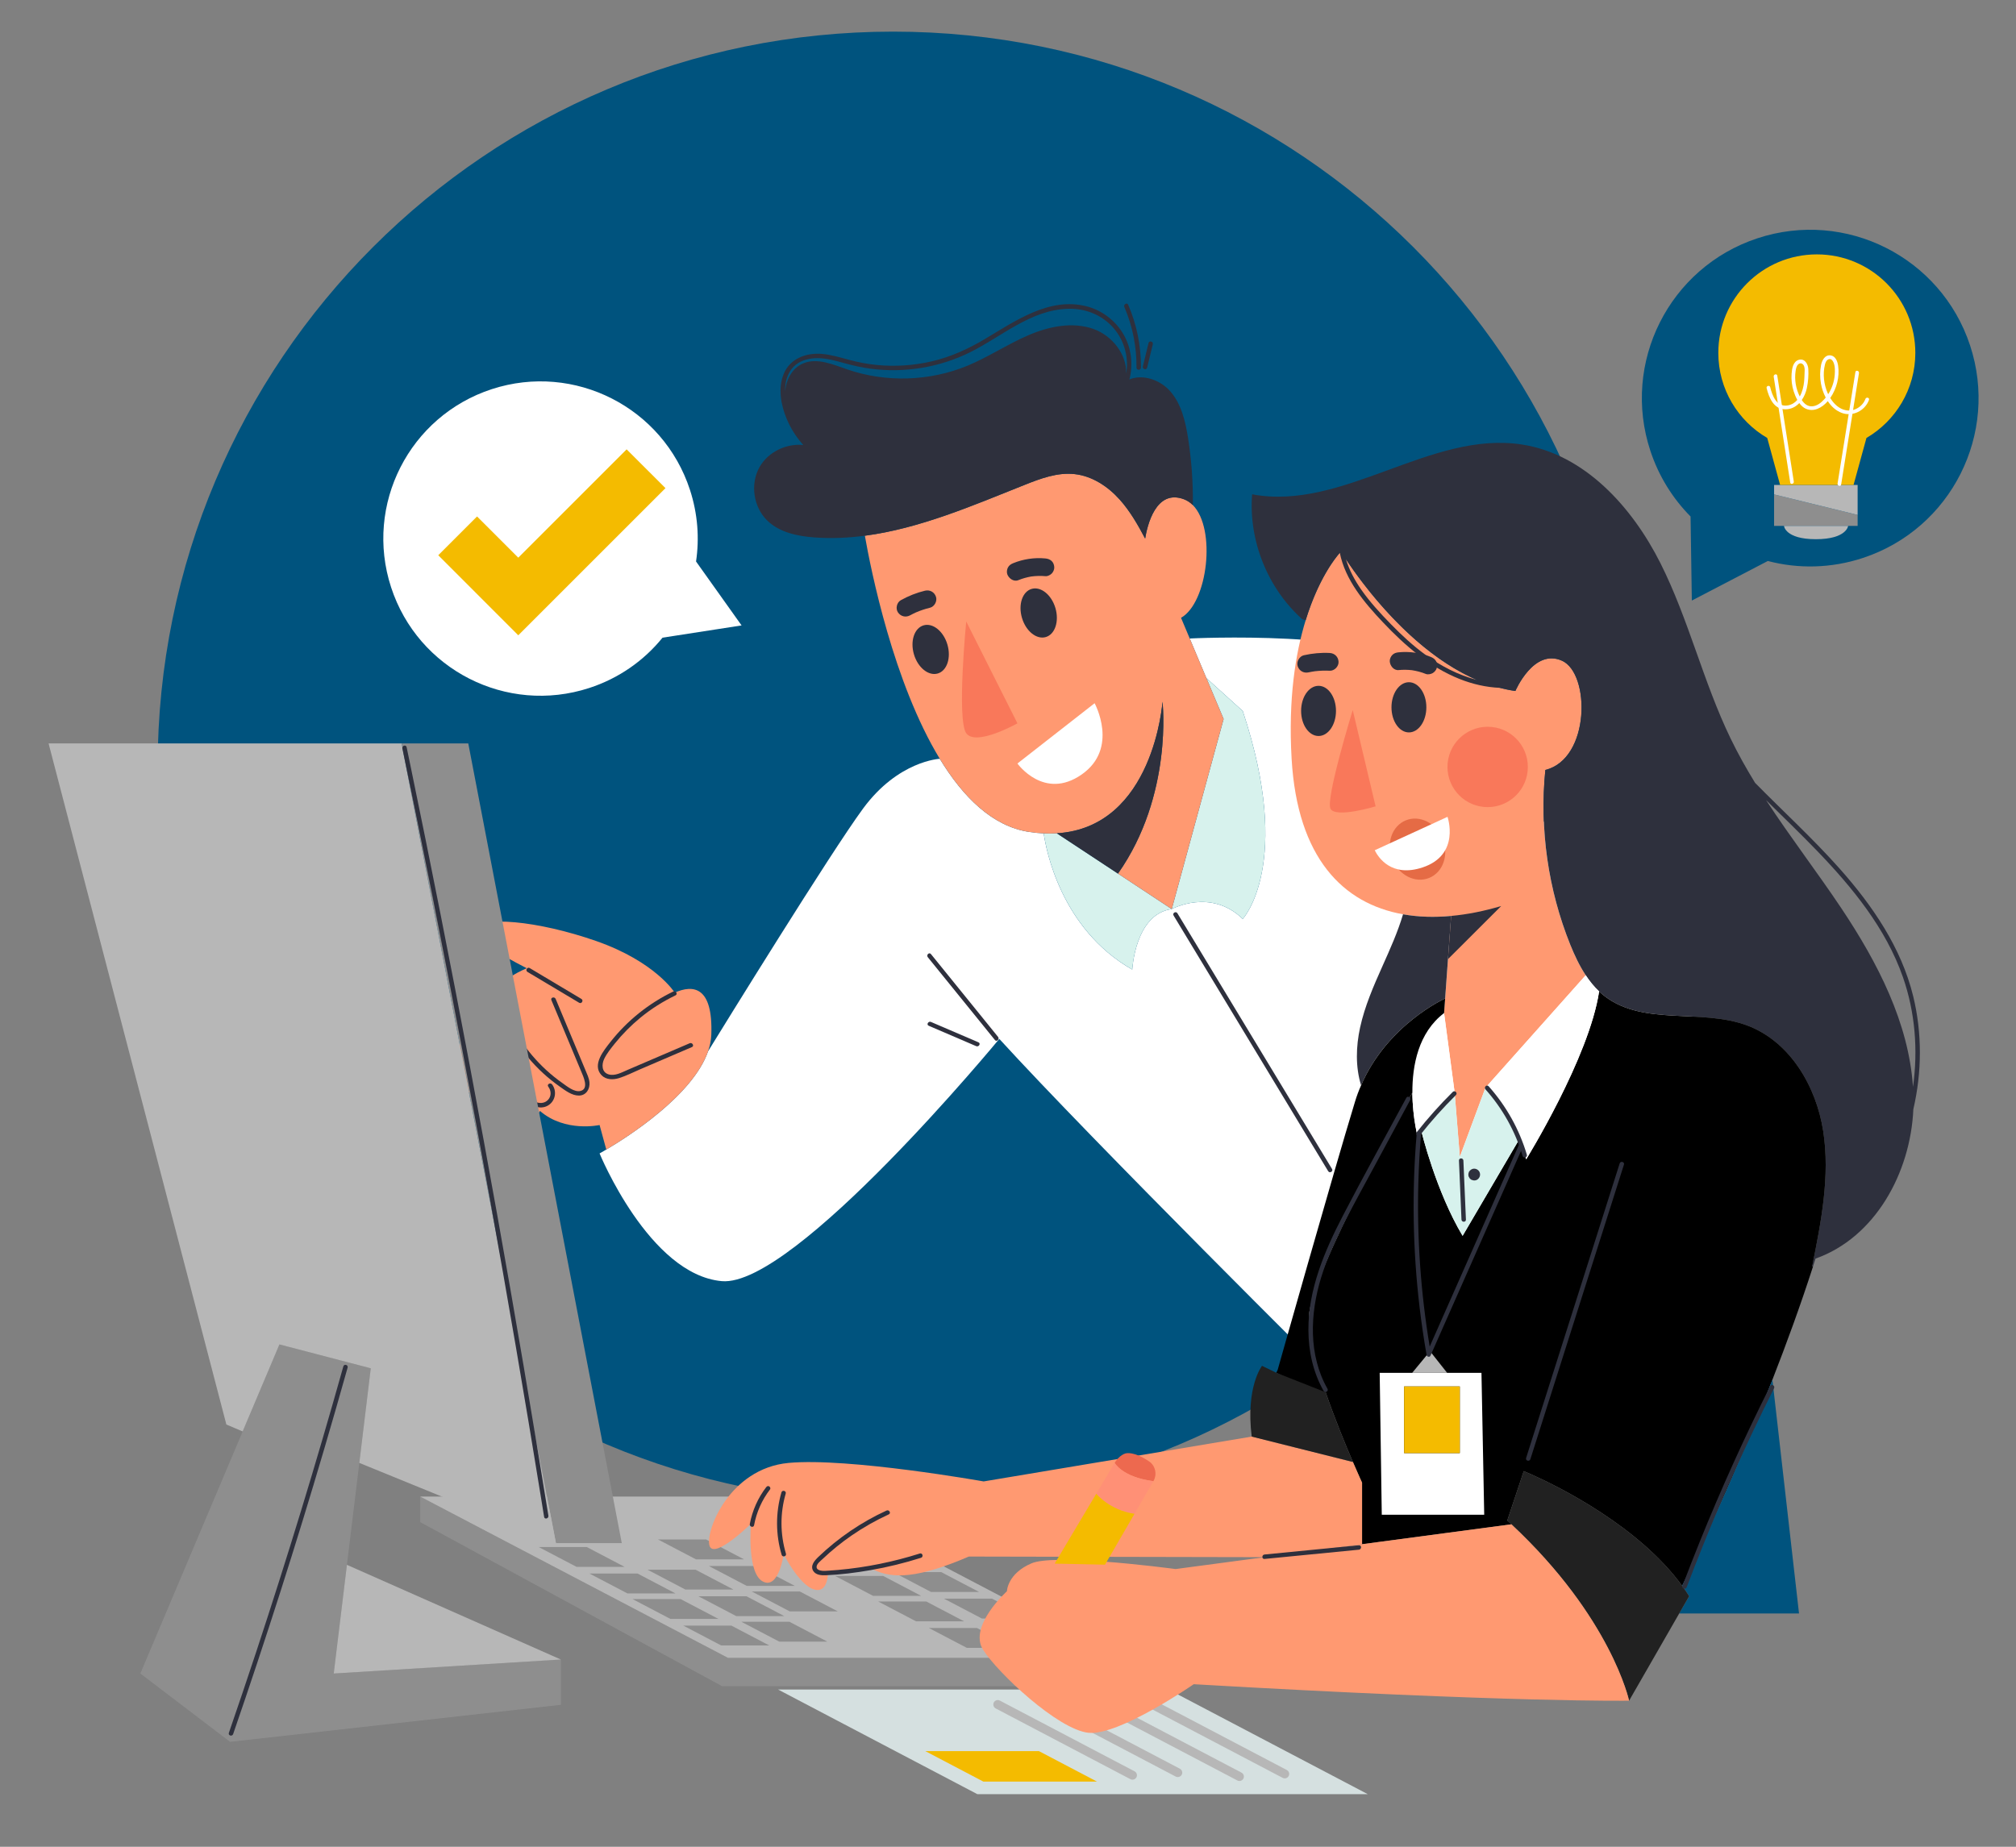
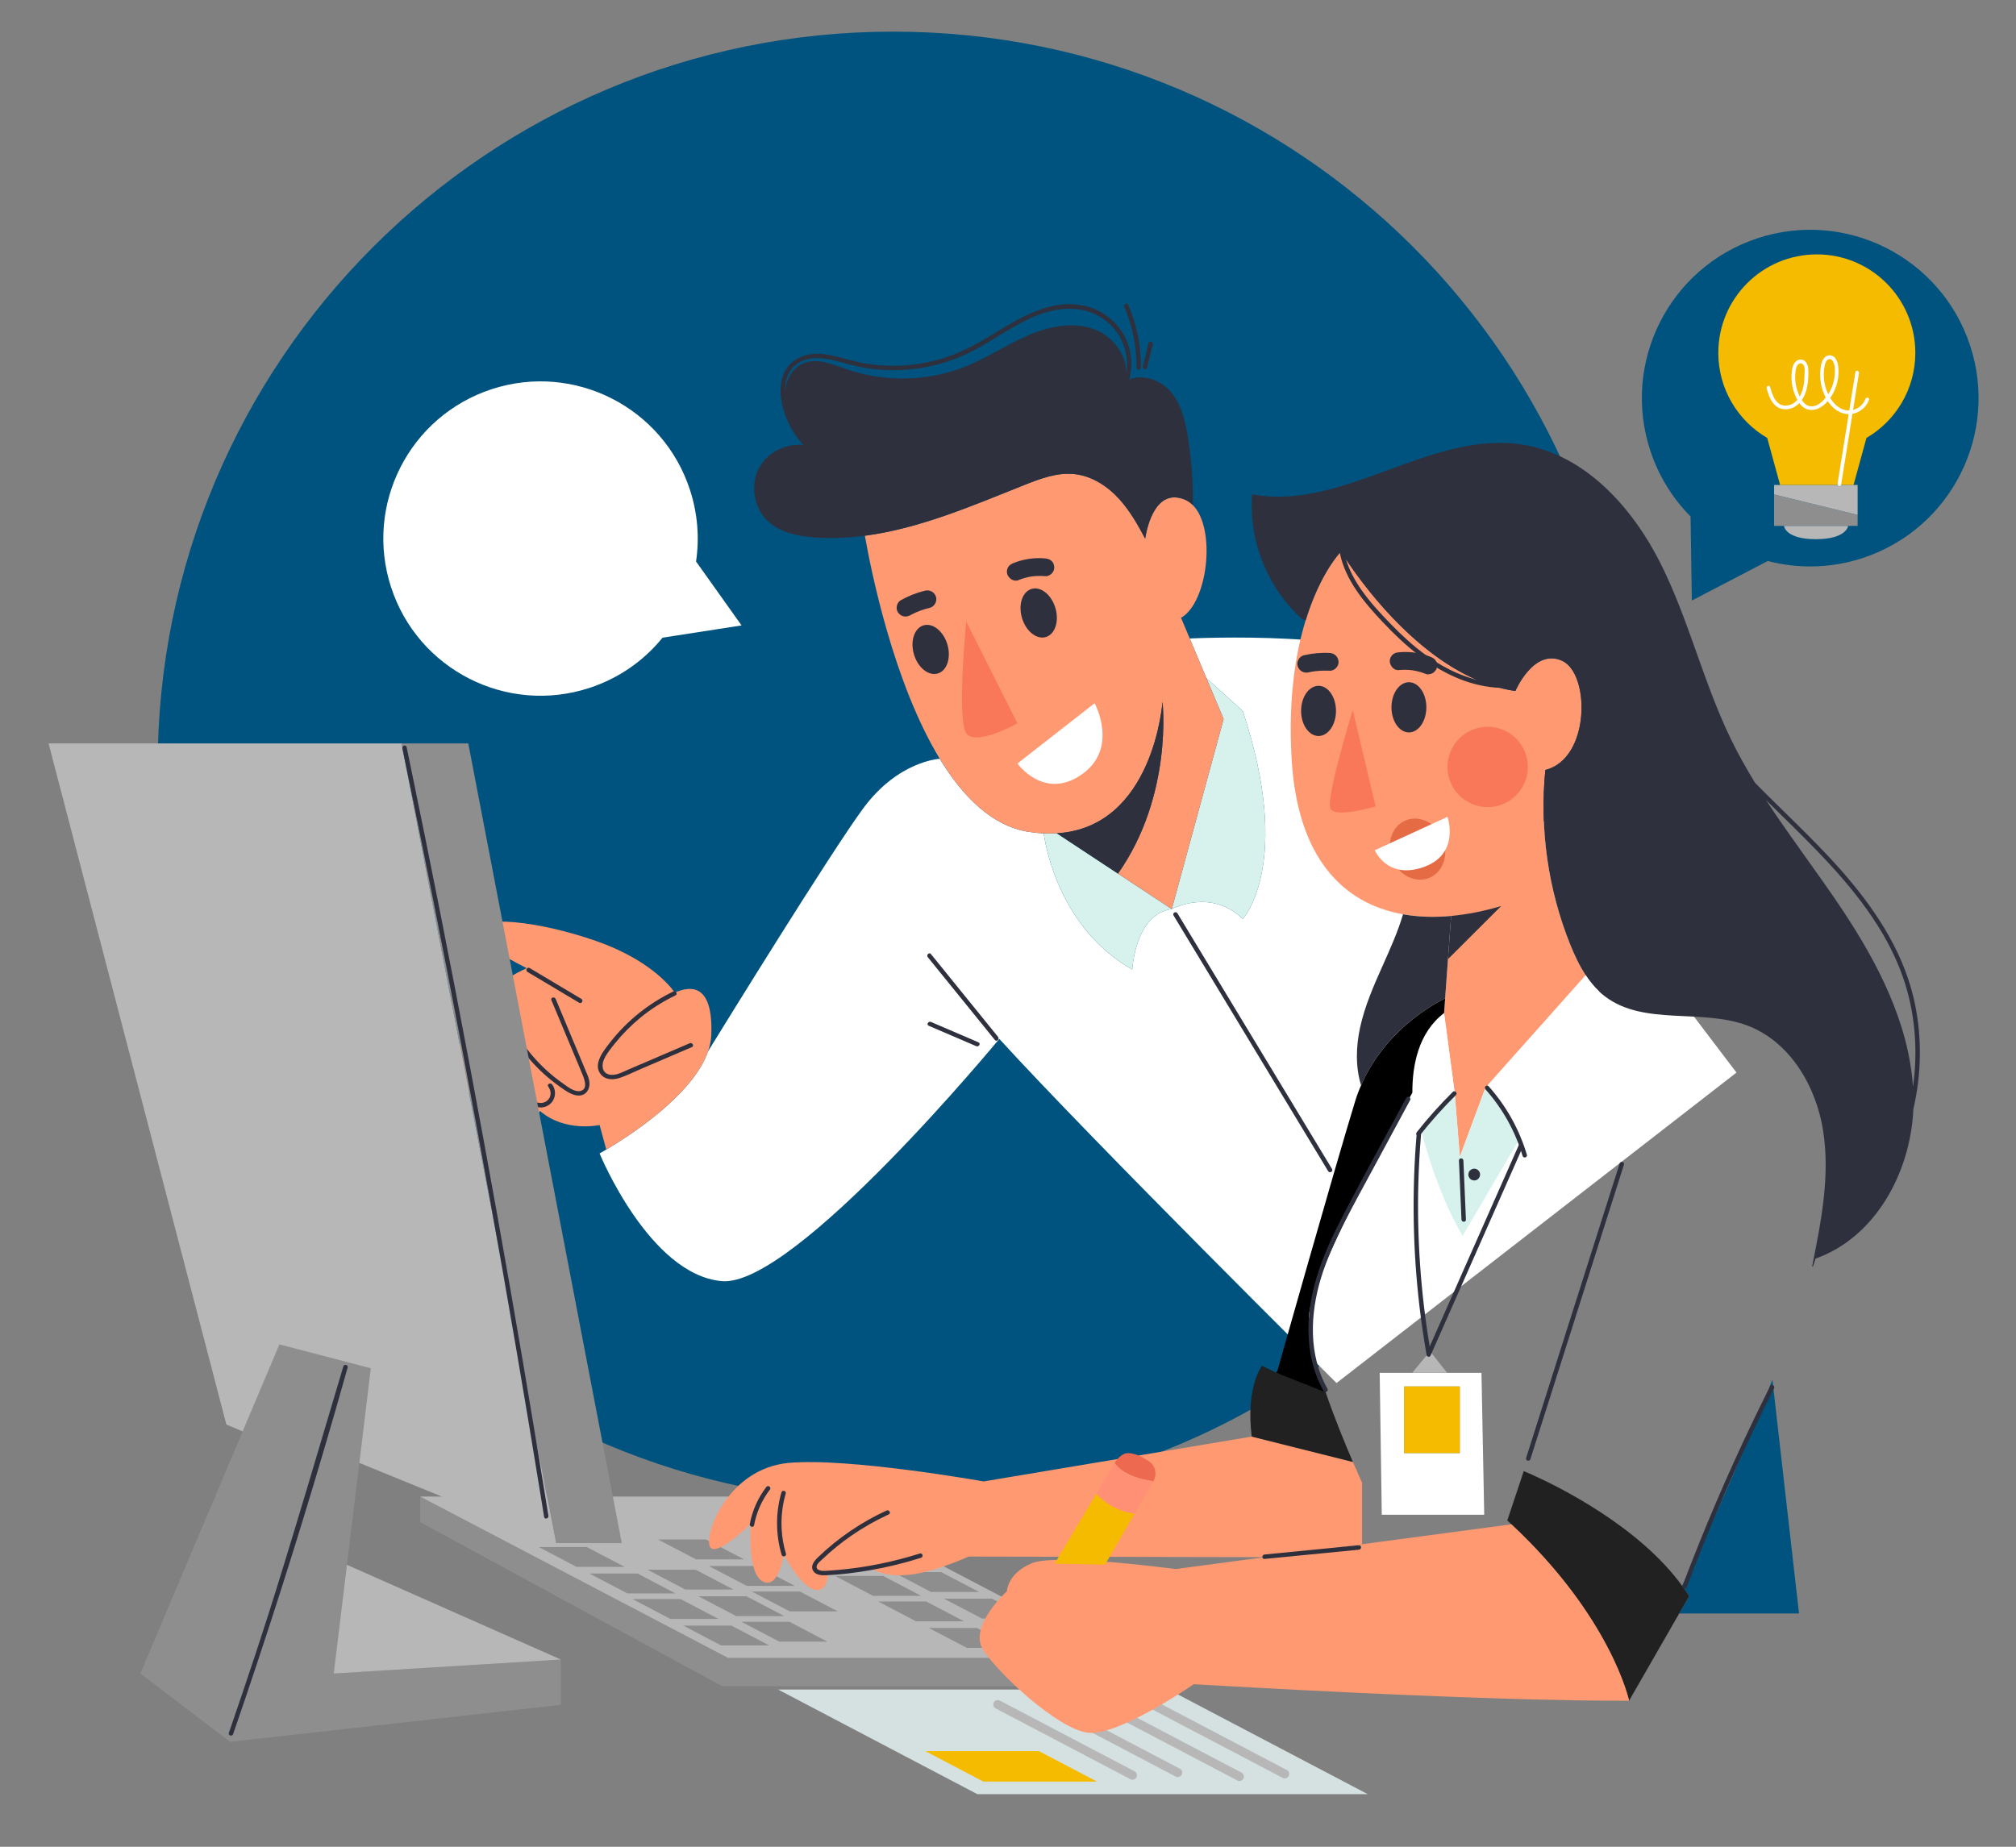
<svg xmlns="http://www.w3.org/2000/svg" width="454" height="416" viewBox="0 0 454 416" fill="none">
  <rect x="0" y="0" width="454" height="416" fill="#808080" stroke="none" />
  <g clip-path="url(#clip0_1395_194)">
    <path d="M201.132 338.389C292.608 338.389 366.764 264.233 366.764 172.757C366.764 81.281 292.608 7.125 201.132 7.125C109.656 7.125 35.5 81.281 35.5 172.757C35.5 264.233 109.656 338.389 201.132 338.389Z" fill="#00537E" />
    <path d="M225.043 234.014C225.043 234.014 178.873 290.044 162.543 288.584C146.213 287.124 135.023 259.814 135.023 259.814C135.023 259.814 135.583 259.514 136.533 258.944C141.313 256.124 156.013 246.784 159.453 236.814C162.783 231.404 187.003 192.134 194.373 182.114C202.303 171.344 211.633 170.924 211.633 170.924C216.893 179.574 223.533 186.154 231.763 187.394C232.893 187.564 233.993 187.674 235.043 187.724C235.543 191.244 238.853 209.204 254.983 218.394C254.983 218.394 255.603 205.884 263.873 204.774C263.873 204.774 272.633 199.974 279.863 206.994C279.863 206.994 291.323 194.694 279.863 160.154L271.683 152.754L271.673 152.744L267.923 143.824C267.923 143.824 309.773 141.734 319.453 150.704C329.133 159.664 391.053 241.604 391.053 241.604L300.983 311.534C300.983 311.534 246.373 257.374 225.043 234.014Z" fill="white" />
    <path d="M279.865 160.155C291.325 194.695 279.865 206.995 279.865 206.995C272.635 199.975 263.875 204.775 263.875 204.775L275.555 161.955L271.685 152.755L279.865 160.155Z" fill="#D7F2ED" />
    <path d="M251.767 196.784L263.877 204.774C255.607 205.884 254.987 218.394 254.987 218.394C238.857 209.204 235.547 191.244 235.047 187.724C236.067 187.774 237.057 187.764 237.997 187.704L251.767 196.784Z" fill="#D7F2ED" />
    <path d="M224.762 233.565C219.724 227.347 214.686 221.129 209.647 214.91C209.242 214.41 208.538 215.121 208.94 215.617C213.978 221.835 219.016 228.053 224.055 234.272C224.46 234.772 225.164 234.06 224.762 233.565Z" fill="#2E303D" />
    <path d="M220.35 234.789C216.783 233.258 213.217 231.727 209.65 230.196C209.065 229.945 208.555 230.806 209.145 231.059C212.712 232.59 216.278 234.121 219.845 235.652C220.43 235.904 220.94 235.043 220.35 234.789Z" fill="#2E303D" />
    <path d="M299.968 263.31C295.433 255.808 290.898 248.307 286.363 240.805C281.85 233.339 277.336 225.873 272.823 218.407C270.265 214.176 267.708 209.946 265.15 205.715C264.817 205.165 263.952 205.667 264.287 206.22C268.822 213.722 273.357 221.223 277.892 228.725C282.406 236.191 286.919 243.657 291.432 251.123C293.99 255.354 296.547 259.584 299.105 263.815C299.437 264.365 300.302 263.863 299.968 263.31Z" fill="#2E303D" />
    <path d="M160.185 233.125C160.135 234.355 159.885 235.585 159.455 236.815C156.015 246.785 141.315 256.125 136.535 258.945L135.025 253.415C135.025 253.415 127.275 255.155 121.605 250.245C121.455 250.535 121.215 250.795 120.935 250.975C120.135 251.465 119.125 251.465 118.185 251.385C113.935 251.005 109.795 249.375 106.425 246.745C104.435 245.195 102.645 243.185 102.095 240.725C101.565 238.395 102.455 235.625 104.525 234.485C104.445 234.115 104.395 233.735 104.375 233.355C104.285 231.185 105.425 229.105 106.975 227.585C108.405 226.165 110.175 225.155 111.945 224.195C111.965 224.105 111.985 224.025 112.005 223.945C112.435 222.405 113.535 221.125 114.815 220.175C115.975 219.315 117.295 218.695 118.615 218.095C112.205 214.795 106.055 211.135 106.675 209.495C107.925 206.165 121.055 207.345 134.335 211.995C147.605 216.655 151.945 223.595 151.945 223.595C156.075 221.765 160.595 222.125 160.185 233.125Z" fill="#FF9971" />
    <path d="M155.318 234.997C152.224 236.325 149.129 237.652 146.035 238.98C144.469 239.652 142.902 240.324 141.336 240.996C140.048 241.548 138.481 242.448 137.036 242.001C135.48 241.519 135.464 239.777 136.06 238.529C136.656 237.281 137.588 236.142 138.449 235.068C140.15 232.948 142.073 231.005 144.171 229.277C146.605 227.272 149.286 225.578 152.126 224.21C152.706 223.931 152.199 223.068 151.621 223.347C146.132 225.992 141.255 229.889 137.488 234.68C136.019 236.549 133.249 239.845 135.456 242.186C136.462 243.253 138.081 243.258 139.388 242.853C141.012 242.35 142.574 241.545 144.133 240.876C148.03 239.204 151.926 237.532 155.823 235.86C156.412 235.608 155.904 234.746 155.318 234.997Z" fill="#2E303D" />
    <path d="M130.93 225.012C127.05 222.696 123.171 220.379 119.291 218.063C118.737 217.732 118.234 218.597 118.786 218.927L130.425 225.876C130.979 226.207 131.482 225.342 130.93 225.012Z" fill="#2E303D" />
    <path d="M132.739 243.747C132.632 242.801 132.204 241.927 131.841 241.059C131.442 240.104 131.043 239.149 130.643 238.193C128.807 233.799 126.97 229.405 125.134 225.011C124.89 224.426 123.922 224.683 124.17 225.277C125.655 228.83 127.14 232.384 128.625 235.937C129.376 237.733 130.126 239.529 130.876 241.325C131.331 242.415 132.733 245.282 130.711 245.746C129.293 246.071 127.638 244.654 126.562 243.897C125.319 243.022 124.136 242.065 123.017 241.038C120.793 238.998 118.822 236.686 117.165 234.164C115.291 231.313 113.824 228.214 112.817 224.954C112.628 224.341 111.662 224.602 111.853 225.22C113.801 231.528 117.444 237.282 122.31 241.745C123.492 242.829 124.746 243.838 126.057 244.761C127.302 245.637 128.793 246.805 130.396 246.78C132.032 246.753 132.909 245.254 132.739 243.747Z" fill="#2E303D" />
    <path d="M124.331 244.27C123.948 243.763 123.079 244.261 123.468 244.775C124.145 245.671 124.213 246.89 123.419 247.745C122.631 248.593 121.462 248.601 120.455 248.157C119.429 247.705 118.533 246.942 117.659 246.255C116.748 245.539 115.854 244.803 114.977 244.046C111.495 241.043 108.294 237.724 105.405 234.147C105.001 233.646 104.297 234.358 104.698 234.854C107.352 238.14 110.269 241.209 113.427 244.014C114.965 245.381 116.557 246.693 118.205 247.926C119.653 249.01 121.545 250.043 123.325 249.069C125.053 248.124 125.511 245.832 124.331 244.27Z" fill="#2E303D" />
    <path d="M275.556 161.954L263.876 204.774L251.766 196.784C264.226 179.084 261.796 158.064 261.796 158.064C261.796 158.064 259.856 186.374 237.996 187.704C237.056 187.764 236.066 187.774 235.046 187.724C233.996 187.674 232.896 187.564 231.766 187.394C223.536 186.154 216.896 179.574 211.636 170.924C201.186 153.744 196.136 128.444 194.766 120.674C207.076 119.064 219.036 113.894 230.716 109.234C234.326 107.794 238.136 106.364 242.006 106.794C245.966 107.224 249.516 109.584 252.176 112.554C254.506 115.164 256.246 118.224 257.886 121.314C258.346 118.494 260.256 110.034 266.656 112.474C267.396 112.754 268.056 113.204 268.626 113.774C273.936 119.134 271.986 135.774 265.966 139.164L267.926 143.824L271.676 152.744L271.686 152.754L275.556 161.954Z" fill="#FF9971" />
    <path d="M261.792 158.064C261.792 158.064 264.222 179.084 251.762 196.784L237.992 187.704C259.852 186.374 261.792 158.064 261.792 158.064Z" fill="#2E303D" />
    <path d="M267.544 98.654C266.954 94.894 266.034 90.984 263.524 88.124C261.275 85.571 257.388 84.214 254.338 85.471C255.212 82.114 254.789 78.443 253.065 75.411C251.286 72.283 248.233 69.922 244.749 69.015C236.27 66.807 228.526 72.387 221.641 76.46C217.961 78.637 214.12 80.381 209.946 81.368C205.879 82.33 201.659 82.614 197.499 82.217C195.384 82.015 193.3 81.615 191.249 81.065C189.202 80.516 187.161 79.882 185.037 79.715C181.508 79.437 177.913 80.773 176.493 84.222C175.17 87.435 175.85 91.185 177.137 94.292C178.042 96.476 179.323 98.49 180.899 100.243C177.054 99.843 172.991 101.809 171.065 105.183C168.885 109.003 169.655 114.263 172.835 117.303C175.585 119.933 179.565 120.773 183.355 121.053C187.195 121.343 190.995 121.173 194.765 120.673C207.075 119.063 219.035 113.893 230.715 109.233C234.325 107.793 238.135 106.363 242.005 106.793C245.965 107.223 249.515 109.583 252.175 112.553C254.505 115.163 256.245 118.223 257.885 121.313C258.345 118.493 260.255 110.033 266.655 112.473C267.395 112.753 268.055 113.203 268.625 113.773C268.694 108.725 268.334 103.654 267.544 98.654ZM246.314 74.125C241.534 72.405 236.174 73.525 231.514 75.545C226.854 77.555 222.594 80.415 217.914 82.365C209.364 85.905 199.524 86.215 190.784 83.205C187.544 82.085 184.004 80.525 180.854 81.865C178.412 82.904 177.054 85.465 176.793 88.153C176.792 87.55 176.822 86.947 176.923 86.352C177.194 84.752 177.899 83.224 179.176 82.183C180.559 81.055 182.413 80.667 184.16 80.678C186.221 80.691 188.225 81.274 190.197 81.816C192.118 82.344 194.047 82.784 196.023 83.048C203.69 84.072 211.627 82.767 218.548 79.308C225.644 75.761 232.134 69.821 240.45 69.556C244.169 69.438 247.749 70.734 250.346 73.434C252.966 76.158 254.185 79.992 253.677 83.735C253.659 83.864 253.623 83.99 253.601 84.118C253.787 79.853 250.461 75.629 246.314 74.125Z" fill="#2E303D" />
    <path d="M246.505 158.404C246.505 158.404 252.065 168.564 243.585 174.464C235.105 180.374 229.125 171.984 229.125 171.984L246.505 158.404Z" fill="white" />
    <path d="M217.593 139.994L229.123 162.934C229.123 162.934 219.743 168.214 217.593 165.154C215.433 162.094 217.593 139.994 217.593 139.994Z" fill="#F9785A" />
    <path d="M213.351 145.174C214.236 148.168 213.267 151.093 211.187 151.707C209.107 152.321 206.704 150.393 205.82 147.399C204.935 144.405 205.904 141.48 207.984 140.865C210.064 140.251 212.467 142.18 213.351 145.174Z" fill="#2E303D" />
    <path d="M237.679 136.965C238.563 139.959 237.595 142.884 235.515 143.498C233.435 144.112 231.032 142.184 230.148 139.19C229.263 136.196 230.232 133.271 232.312 132.657C234.391 132.042 236.794 133.971 237.679 136.965Z" fill="#2E303D" />
    <path d="M208.291 133.06C206.396 133.512 204.566 134.252 202.864 135.196C201.948 135.704 201.632 137.09 202.221 137.951C202.858 138.882 203.995 139.138 204.976 138.594C205.398 138.36 205.832 138.151 206.269 137.948C207.291 137.512 208.343 137.155 209.424 136.897C210.443 136.654 211.115 135.397 210.775 134.412C210.407 133.341 209.383 132.799 208.291 133.06Z" fill="#2E303D" />
    <path d="M236.791 126.333C236.372 125.972 235.932 125.843 235.384 125.79C232.962 125.556 230.435 125.932 228.184 126.853C227.678 127.06 227.264 127.319 226.994 127.815C226.76 128.246 226.67 128.866 226.833 129.337C227.157 130.277 228.281 131.112 229.318 130.688C230.249 130.307 231.216 130.041 232.205 129.863C233.285 129.72 234.372 129.685 235.458 129.789C235.94 129.836 236.562 129.496 236.879 129.159C237.208 128.809 237.453 128.24 237.422 127.752C237.388 127.23 237.201 126.686 236.791 126.333Z" fill="#2E303D" />
    <path d="M254.065 68.651C253.811 68.062 252.949 68.57 253.202 69.156C255.061 73.461 255.982 78.124 255.934 82.81C255.927 83.454 256.927 83.454 256.934 82.81C256.983 77.937 255.996 73.123 254.065 68.651Z" fill="#2E303D" />
    <path d="M258.648 77.274C258.221 79.032 257.795 80.791 257.368 82.549C257.216 83.174 258.18 83.441 258.332 82.815C258.759 81.057 259.185 79.298 259.612 77.54C259.764 76.915 258.8 76.648 258.648 77.274Z" fill="#2E303D" />
    <path d="M251.855 373.442V379.832H162.635L94.625 342.862V337.112L163.935 373.442H251.855Z" fill="#8E8E8E" />
    <path d="M251.855 373.442H163.935L94.625 337.112H182.545L251.855 373.442Z" fill="#B7B7B7" />
    <path d="M173.237 370.648H162.41L153.875 366.174H164.702L173.237 370.648Z" fill="#8E8E8E" />
    <path d="M161.799 364.67H150.973L142.438 360.197H153.265L161.799 364.67Z" fill="#8E8E8E" />
    <path d="M152.12 358.927H141.293L132.758 354.453H143.585L152.12 358.927Z" fill="#8E8E8E" />
    <path d="M140.674 352.95H129.848L121.312 348.476H132.14L140.674 352.95Z" fill="#8E8E8E" />
    <path d="M186.308 369.78H175.481L166.945 365.306H177.772L186.308 369.78Z" fill="#8E8E8E" />
    <path d="M176.628 364.036H165.801L157.266 359.562H168.093L176.628 364.036Z" fill="#8E8E8E" />
    <path d="M165.182 358.058H154.355L145.82 353.584H156.646L165.182 358.058Z" fill="#8E8E8E" />
    <path d="M188.667 362.97H177.84L169.305 358.496H180.132L188.667 362.97Z" fill="#8E8E8E" />
    <path d="M178.987 357.226H168.16L159.625 352.752H170.452L178.987 357.226Z" fill="#8E8E8E" />
    <path d="M167.551 351.249H156.724L148.188 346.775H159.015L167.551 351.249Z" fill="#8E8E8E" />
    <path d="M228.549 371.188H217.722L209.188 366.715H220.014L228.549 371.188Z" fill="#8E8E8E" />
    <path d="M217.112 365.211H206.285L197.75 360.737H208.577L217.112 365.211Z" fill="#8E8E8E" />
    <path d="M207.432 359.467H196.605L188.07 354.993H198.897L207.432 359.467Z" fill="#8E8E8E" />
    <path d="M195.988 353.491H185.161L176.625 349.017H187.452L195.988 353.491Z" fill="#8E8E8E" />
    <path d="M241.62 370.32H230.793L222.258 365.847H233.085L241.62 370.32Z" fill="#8E8E8E" />
    <path d="M231.94 364.577H221.113L212.578 360.103H223.405L231.94 364.577Z" fill="#8E8E8E" />
    <path d="M220.495 358.598H209.668L201.133 354.124H211.96L220.495 358.598Z" fill="#8E8E8E" />
    <path d="M308.022 404.146H220.102L175.211 380.568H263.131L308.022 404.146Z" fill="#D5E0E0" />
    <path d="M247.044 401.315H221.456L208.391 394.453H233.979L247.044 401.315Z" fill="#F4BB00" />
    <path d="M255.036 400.884C254.88 400.884 254.721 400.847 254.572 400.77L224.231 384.834C223.742 384.577 223.553 383.973 223.81 383.483C224.068 382.994 224.671 382.808 225.161 383.062L255.502 398.997C255.991 399.254 256.18 399.858 255.923 400.348C255.743 400.69 255.395 400.884 255.036 400.884Z" fill="#B7B7B7" />
    <path d="M265.239 400.297C265.083 400.297 264.924 400.26 264.775 400.183L234.434 384.247C233.945 383.99 233.756 383.386 234.013 382.896C234.271 382.407 234.874 382.221 235.364 382.475L265.705 398.411C266.194 398.668 266.383 399.272 266.126 399.762C265.946 400.102 265.598 400.297 265.239 400.297Z" fill="#B7B7B7" />
    <path d="M279.122 401.178C278.966 401.178 278.807 401.141 278.658 401.064L248.317 385.129C247.828 384.872 247.639 384.268 247.896 383.778C248.154 383.289 248.757 383.103 249.246 383.357L279.587 399.293C280.076 399.55 280.265 400.154 280.008 400.644C279.829 400.984 279.481 401.178 279.122 401.178Z" fill="#B7B7B7" />
    <path d="M289.325 400.59C289.169 400.59 289.01 400.553 288.861 400.476L258.52 384.541C258.031 384.284 257.842 383.68 258.099 383.19C258.357 382.701 258.96 382.515 259.45 382.769L289.791 398.705C290.28 398.962 290.469 399.566 290.212 400.055C290.032 400.396 289.684 400.59 289.325 400.59Z" fill="#B7B7B7" />
    <path d="M380.999 135.275L398.11 126.366C404.933 128.154 412.344 128.054 419.545 125.674C439.426 119.106 450.218 97.665 443.65 77.784C437.082 57.903 415.641 47.111 395.76 53.679C375.89 60.244 365.098 81.685 371.666 101.566C373.566 107.316 376.718 112.314 380.712 116.344L380.999 135.275Z" fill="#00537E" />
    <path d="M418.335 115.987V118.469H416.195H401.747H399.523V111.374L418.335 115.987Z" fill="#8E8E8E" />
    <path d="M401.75 118.469H416.198C416.198 118.469 415.857 121.458 408.928 121.458C402.008 121.458 401.75 118.469 401.75 118.469Z" fill="#B7B7B7" />
    <path d="M418.335 109.233V115.986L399.523 111.373V109.233H400.87H417.413H418.335Z" fill="#B7B7B7" />
    <path d="M431.329 79.48C431.329 87.654 426.91 94.805 420.322 98.652L417.416 109.234H400.874L397.977 98.652C391.39 94.805 386.961 87.655 386.961 79.48C386.961 67.228 396.898 57.301 409.15 57.301C421.401 57.3 431.329 67.228 431.329 79.48Z" fill="#F4BB00" />
-     <path d="M400.241 84.624C400.158 84.094 399.354 84.319 399.436 84.846C400.675 92.794 401.915 100.743 403.154 108.693C403.237 109.222 404.041 108.998 403.959 108.471C402.72 100.522 401.48 92.573 400.241 84.624Z" fill="white" />
    <path d="M417.832 83.817C416.494 92.185 415.157 100.554 413.819 108.922C413.735 109.448 414.54 109.674 414.624 109.144C415.962 100.776 417.299 92.407 418.637 84.039C418.721 83.513 417.917 83.287 417.832 83.817Z" fill="white" />
    <path d="M420.09 89.862C419.463 91.592 417.523 92.761 415.697 92.411C414.154 92.115 412.976 90.971 412.171 89.653C412.924 88.57 413.456 87.311 413.742 86.145C414.044 84.915 414.121 83.631 413.944 82.375C413.809 81.419 413.36 80.199 412.257 80.05C410.968 79.876 410.306 81.174 410.097 82.237C409.827 83.609 409.829 85.022 410.074 86.398C410.262 87.456 410.622 88.55 411.147 89.554C411.037 89.69 410.929 89.827 410.811 89.955C410.096 90.737 409.187 91.463 408.085 91.523C407.031 91.581 406.297 90.923 405.758 90.107C406.315 89.305 406.702 88.357 406.902 87.414C407.195 86.027 407.318 84.484 407.224 83.07C407.151 81.97 406.389 80.678 405.099 81.048C403.773 81.429 403.551 83.045 403.464 84.207C403.365 85.536 403.53 86.897 403.937 88.166C404.14 88.801 404.408 89.468 404.752 90.086C404.211 90.712 403.507 91.172 402.596 91.323C400.083 91.741 399.136 89.169 398.647 87.214C398.517 86.693 397.711 86.914 397.842 87.436C398.385 89.604 399.44 92.209 402.086 92.199C403.36 92.194 404.401 91.634 405.198 90.795C405.401 91.07 405.623 91.326 405.872 91.548C406.835 92.405 408.135 92.559 409.319 92.081C410.202 91.725 410.97 91.111 411.616 90.362C412.387 91.534 413.424 92.502 414.742 93.002C417.206 93.936 420.011 92.517 420.894 90.08C421.079 89.578 420.272 89.36 420.09 89.862ZM404.362 83.616C404.439 83.082 404.543 82.443 404.964 82.064C405.474 81.605 406.05 81.905 406.273 82.475C406.479 83.002 406.397 83.64 406.38 84.192C406.362 84.78 406.339 85.368 406.282 85.953C406.175 87.057 405.882 88.293 405.304 89.307C404.427 87.566 404.085 85.544 404.362 83.616ZM411.633 88.651C410.733 86.658 410.44 84.257 410.976 82.124C411.097 81.64 411.322 81.066 411.848 80.906C412.36 80.751 412.705 81.187 412.891 81.607C413.271 82.469 413.249 83.557 413.175 84.477C413.053 86.002 412.54 87.506 411.705 88.795C411.682 88.746 411.655 88.699 411.633 88.651Z" fill="white" />
    <path d="M167.002 140.88L149.201 143.64C145.056 148.759 139.425 152.782 132.691 154.975C114.1 161.028 94.122 150.865 88.069 132.274C82.016 113.683 92.179 93.706 110.77 87.652C129.351 81.602 149.328 91.765 155.382 110.356C157.133 115.733 157.525 121.237 156.749 126.478L167.002 140.88Z" fill="white" />
-     <path d="M149.863 109.956L116.716 143.103L98.695 125.071L107.432 116.334L116.716 125.617L141.115 101.218L149.863 109.956Z" fill="#F4BB00" />
    <path d="M357.1 219.678L334.52 245.018L328.75 260.588L327.57 245.988L325.2 228.198L325.44 224.908L326.79 206.318C323.04 206.668 319.39 206.568 315.96 205.948C302.46 203.548 292.16 193.238 290.87 170.928C290.08 157.338 291.76 147.098 294.03 139.718C297.36 128.878 301.99 124.228 301.99 124.228C301.99 124.228 318.88 152.518 341.26 155.648C341.26 155.648 345.36 145.978 351.75 148.828C358.15 151.678 358.15 170.918 348.01 173.438C346.68 186.748 348.62 200.388 353.62 212.798C354.58 215.168 355.69 217.548 357.1 219.678Z" fill="#FF9971" />
    <path d="M335.019 181.807C340.017 181.807 344.069 177.755 344.069 172.757C344.069 167.759 340.017 163.707 335.019 163.707C330.021 163.707 325.969 167.759 325.969 172.757C325.969 177.755 330.021 181.807 335.019 181.807Z" fill="#F9785A" />
    <path d="M338.066 204.087L326.086 216.047L326.796 206.317C330.476 205.987 334.266 205.217 338.066 204.087Z" fill="#2E303D" />
    <path d="M326.083 216.047L325.443 224.907C325.443 224.907 312.463 230.727 306.513 244.477C305.223 240.297 305.363 235.727 306.293 231.437C307.343 226.637 309.323 222.107 311.323 217.637C313.033 213.807 314.773 209.957 315.963 205.947C319.393 206.567 323.043 206.667 326.793 206.317L326.083 216.047Z" fill="#2E303D" />
    <path d="M304.634 159.947L309.784 181.637C309.784 181.637 300.814 184.347 299.634 182.187C298.454 180.037 304.634 159.947 304.634 159.947Z" fill="#F9785A" />
    <path d="M430.847 224.401C428.166 213.434 421.657 203.944 414.242 195.615C408.24 188.872 401.569 182.773 395.242 176.343C393.261 173.115 391.406 169.814 389.752 166.397C383.552 153.607 380.302 139.537 373.922 126.847C367.532 114.147 356.822 102.327 342.782 100.137C322.162 96.917 302.482 115.197 281.972 111.347C281.162 121.777 285.462 132.497 293.262 139.477L294.032 139.717C296.889 130.417 300.694 125.684 301.72 124.524C302.954 130.665 307.219 135.716 311.438 140.177C316.372 145.394 321.926 150.243 328.672 152.935C331.583 154.097 334.677 154.816 337.804 154.943C338.942 155.236 340.092 155.483 341.262 155.647C341.262 155.647 345.362 145.977 351.752 148.827C358.152 151.677 358.152 170.917 348.012 173.437C346.682 186.747 348.622 200.387 353.622 212.797C354.582 215.167 355.692 217.547 357.102 219.677C357.972 221.007 358.962 222.237 360.112 223.317V223.327C360.522 223.707 360.952 224.077 361.412 224.427C370.202 231.137 383.152 227.117 393.502 231.007C403.082 234.607 409.022 244.687 410.582 254.807C412.152 264.927 410.112 275.217 408.092 285.257L408.272 285.317C408.472 284.717 408.662 284.107 408.852 283.507C422.287 278.751 430.246 264.185 430.884 249.854C432.817 241.515 432.882 232.723 430.847 224.401ZM321.014 147.498C318.202 145.449 315.638 143.073 313.213 140.583C310.838 138.145 308.504 135.618 306.553 132.821C305.084 130.715 303.846 128.421 303.104 125.971C306.554 131.194 317.781 146.781 332.606 153.157C328.437 152.088 324.503 150.04 321.014 147.498ZM430.801 244.822C429.829 230.335 422.819 216.815 414.733 204.687C409.225 196.434 403.133 188.526 397.714 180.229C401.569 184.043 405.485 187.8 409.243 191.699C417.183 199.937 424.702 209.136 428.525 220.074C431.289 227.985 431.972 236.54 430.801 244.822Z" fill="#2E303D" />
    <path d="M300.862 160.136C300.862 163.258 299.104 165.788 296.935 165.788C294.766 165.788 293.008 163.257 293.008 160.136C293.008 157.015 294.766 154.484 296.935 154.484C299.104 154.484 300.862 157.014 300.862 160.136Z" fill="#2E303D" />
    <path d="M321.213 159.326C321.213 162.448 319.455 164.979 317.286 164.979C315.117 164.979 313.359 162.448 313.359 159.326C313.359 156.204 315.117 153.674 317.286 153.674C319.455 153.674 321.213 156.204 321.213 159.326Z" fill="#2E303D" />
    <path d="M299.442 147.086C297.497 146.983 295.532 147.173 293.632 147.597C292.61 147.825 291.914 149.065 292.235 150.057C292.582 151.13 293.6 151.698 294.695 151.454C295.166 151.349 295.642 151.271 296.118 151.2C297.221 151.072 298.331 151.027 299.441 151.086C300.488 151.142 301.488 150.126 301.441 149.086C301.391 147.954 300.563 147.145 299.442 147.086Z" fill="#2E303D" />
    <path d="M323.371 148.878C323.071 148.413 322.686 148.165 322.176 147.959C319.92 147.049 317.39 146.693 314.97 146.938C314.426 146.993 313.955 147.124 313.556 147.524C313.209 147.871 312.948 148.44 312.97 148.938C313.014 149.931 313.855 151.051 314.97 150.938C315.971 150.837 316.974 150.855 317.973 150.965C319.049 151.133 320.102 151.408 321.113 151.816C321.562 151.997 322.255 151.848 322.654 151.614C323.069 151.371 323.464 150.895 323.573 150.419C323.689 149.907 323.664 149.332 323.371 148.878Z" fill="#2E303D" />
    <path d="M324.889 188.977C326.339 192.56 324.976 196.491 321.844 197.758C318.713 199.025 314.999 197.148 313.549 193.565C312.099 189.982 313.462 186.051 316.594 184.784C319.726 183.517 323.44 185.395 324.889 188.977Z" fill="#E56B45" />
    <path d="M325.976 183.997C325.976 183.997 328.966 192.547 320.346 195.397C313.326 197.717 310.376 193.107 309.586 191.527L325.976 183.997Z" fill="white" />
-     <path d="M408.097 285.258L408.277 285.318C405.497 293.948 402.337 302.608 399.147 310.778V310.788C389.287 336.028 379.127 356.618 378.817 357.228C369.077 343.778 350.937 334.848 345.047 332.198C343.837 331.658 343.147 331.378 343.147 331.378L339.437 342.498C339.747 342.788 340.067 343.078 340.367 343.358L306.737 347.838V333.978C306.737 333.978 305.907 332.178 304.677 329.318C302.997 325.418 300.567 319.538 298.537 313.618C296.307 307.118 294.557 300.568 294.767 296.538C295.327 286.158 318.067 246.128 318.067 246.128C318.097 251.898 319.377 256.558 319.377 256.558C319.477 255.938 319.707 255.278 320.047 254.608C320.147 255.038 323.367 268.318 329.377 278.378L342.177 256.558C342.707 257.928 343.227 259.458 343.697 261.138C343.697 261.138 357.897 238.178 360.117 223.328C360.527 223.708 360.957 224.078 361.417 224.428C370.207 231.138 383.157 227.118 393.507 231.008C403.087 234.608 409.027 244.688 410.587 254.808C412.157 264.928 410.117 275.218 408.097 285.258Z" fill="black" />
    <path d="M399.146 310.788L405.136 363.438H378.156L380.396 359.548C379.906 358.758 379.376 357.988 378.816 357.228C379.126 356.618 389.286 336.028 399.146 310.788Z" fill="#00537E" />
    <path d="M378.818 357.228C379.378 357.988 379.907 358.758 380.397 359.548L378.158 363.438L366.867 383.088C366.867 383.088 362.897 364.418 340.367 343.358C340.067 343.078 339.748 342.788 339.438 342.498L343.147 331.378C343.147 331.378 343.837 331.658 345.047 332.198C350.937 334.848 369.078 343.778 378.818 357.228Z" fill="#212121" />
    <path d="M366.866 383.087C366.866 383.087 341.036 383.547 268.826 379.377C268.826 379.377 251.956 391.057 245.106 390.317C238.246 389.577 224.716 376.877 221.376 371.597C218.046 366.317 226.756 358.437 226.756 358.437C226.756 358.437 226.846 354.457 232.316 352.137C234.756 351.107 241.446 351.247 248.126 351.717C256.446 352.317 264.746 353.437 264.746 353.437L284.836 350.757L306.736 347.837L340.366 343.357C362.896 364.417 366.866 383.087 366.866 383.087Z" fill="#FF9971" />
    <path d="M360.113 223.318V223.328C357.893 238.178 343.693 261.138 343.693 261.138C343.223 259.458 342.703 257.928 342.173 256.558C338.743 247.678 334.523 245.018 334.523 245.018L357.103 219.678C357.973 221.008 358.963 222.238 360.113 223.318Z" fill="white" />
    <path d="M342.177 256.558L329.377 278.378C323.367 268.318 320.147 255.038 320.047 254.608C320.047 254.598 320.047 254.598 320.047 254.598C322.057 250.538 327.577 245.988 327.577 245.988L328.757 260.588L334.527 245.018C334.527 245.018 338.747 247.678 342.177 256.558Z" fill="#D7F2ED" />
    <path d="M318.023 309.237H325.893H333.623L334.243 341.197H311.173L310.703 309.237H318.023ZM328.743 327.317V312.307H316.203V327.317H328.743Z" fill="white" />
    <path d="M328.743 312.308H316.203V327.318H328.743V312.308Z" fill="#F4BB00" />
    <path d="M325.203 228.197L327.573 245.987C327.573 245.987 322.053 250.537 320.043 254.597C320.043 254.597 320.043 254.597 320.043 254.607C319.703 255.277 319.473 255.937 319.373 256.557C319.373 256.557 318.093 251.897 318.063 246.127C318.033 239.997 319.403 232.597 325.203 228.197Z" fill="white" />
    <path d="M322.043 304.368L325.893 309.238H318.023L322.043 304.368Z" fill="#B7B7B7" />
    <path d="M306.514 244.478C312.464 230.728 325.444 224.908 325.444 224.908L325.204 228.198C319.404 232.598 318.034 239.998 318.064 246.128C318.064 246.128 295.324 286.158 294.764 296.538C294.554 300.568 296.304 307.118 298.534 313.618L297.174 313.958L287.414 309.218L287.724 308.588C287.724 308.588 300.144 264.568 305.144 248.168C305.534 246.878 305.994 245.648 306.514 244.478Z" fill="black" />
    <path d="M306.735 333.978V347.838L284.835 350.758L218.183 350.62C206.903 355.47 201.07 355.73 196.71 353.56C194.93 353.68 188.255 354.418 186.475 354.528C186.305 356.448 185.715 358.158 184.125 358.158C180.515 358.158 176.485 350.098 176.485 350.098C176.485 350.098 175.375 358.158 171.755 356.218C168.145 354.268 169.115 343.238 169.115 343.238C169.115 343.238 160.915 351.278 159.805 348.248C158.695 345.208 164.115 330.778 177.595 329.528C191.075 328.278 221.515 333.698 221.515 333.698L281.885 323.598L304.675 329.318C305.905 332.178 306.735 333.978 306.735 333.978Z" fill="#FF9971" />
    <path d="M304.675 329.318L281.885 323.598C280.485 312.388 284.205 307.658 284.205 307.658L287.415 309.218L298.535 313.618C300.565 319.538 302.995 325.418 304.675 329.318Z" fill="#212121" />
    <path d="M258.796 329.201C260.226 330.181 260.616 332.141 259.746 333.641C252.696 332.731 251.016 329.521 251.016 329.521C251.596 328.541 252.746 327.381 253.876 327.321C255.256 327.261 257.056 328.011 258.796 329.201Z" fill="#ED694F" />
    <path d="M259.745 333.641L255.485 340.991C249.875 340.181 246.875 336.471 246.875 336.471L251.015 329.521C251.015 329.521 252.695 332.731 259.745 333.641Z" fill="#FF9076" />
    <path d="M255.488 340.991L248.848 352.451L237.508 352.211L246.878 336.471C246.878 336.471 249.878 340.181 255.488 340.991Z" fill="#F4BB00" />
    <path d="M364.748 262.064C362.003 270.706 359.259 279.349 356.515 287.991C353.783 296.594 351.051 305.197 348.319 313.799C346.771 318.675 345.222 323.552 343.674 328.428C343.479 329.043 344.444 329.306 344.638 328.694C347.383 320.052 350.127 311.409 352.871 302.767C355.603 294.164 358.335 285.562 361.067 276.959C362.615 272.083 364.164 267.206 365.712 262.33C365.908 261.715 364.942 261.452 364.748 262.064Z" fill="#2E303D" />
    <path d="M398.651 312.209C392.902 323.642 387.619 335.309 382.821 347.173C381.468 350.519 380.154 353.882 378.878 357.258C378.65 357.861 379.616 358.121 379.842 357.524C384.336 345.634 389.311 333.927 394.76 322.443C396.307 319.182 397.893 315.939 399.514 312.714C399.803 312.14 398.94 311.633 398.651 312.209Z" fill="#2E303D" />
    <path d="M316.703 247.287C311.947 256.103 307.076 264.868 302.46 273.758C298.295 281.778 294.617 290.383 294.649 299.58C294.666 304.361 295.707 309.143 298.079 313.321C298.397 313.881 299.261 313.377 298.943 312.816C294.626 305.214 295.016 295.952 297.503 287.822C298.845 283.437 300.763 279.258 302.849 275.182C305.028 270.925 307.347 266.738 309.617 262.529C312.267 257.616 314.917 252.703 317.567 247.791C317.872 247.226 317.009 246.72 316.703 247.287Z" fill="#2E303D" />
    <path d="M342.123 257.725C336.72 269.946 331.317 282.168 325.914 294.389C324.598 297.367 323.281 300.344 321.965 303.321C319.942 291.141 319.076 278.773 319.412 266.43C319.512 262.766 319.718 259.106 320.025 255.454C320.079 254.813 319.078 254.816 319.025 255.454C317.935 268.441 318.151 281.531 319.688 294.473C320.108 298.015 320.628 301.544 321.24 305.058C321.236 305.15 321.258 305.234 321.297 305.311C321.351 305.473 321.465 305.562 321.602 305.587C321.803 305.666 322.032 305.627 322.146 305.369C322.15 305.361 322.153 305.352 322.157 305.344C322.188 305.296 322.215 305.243 322.228 305.184C327.604 293.024 332.979 280.865 338.355 268.705C339.899 265.213 341.442 261.721 342.986 258.23C343.244 257.647 342.383 257.137 342.123 257.725Z" fill="#2E303D" />
    <path d="M306.026 348.076C298.937 348.771 291.848 349.466 284.76 350.161C284.125 350.223 284.119 351.224 284.76 351.161C291.849 350.466 298.938 349.771 306.026 349.076C306.661 349.014 306.668 348.014 306.026 348.076Z" fill="#2E303D" />
    <path d="M207.146 349.933C201.183 351.821 195.025 353.076 188.794 353.63C188.079 353.694 187.364 353.748 186.648 353.794C186.047 353.832 185.425 353.903 184.829 353.78C184.373 353.685 183.864 353.468 183.895 352.918C183.934 352.236 184.802 351.598 185.251 351.172C187.302 349.228 189.501 347.446 191.829 345.844C194.461 344.032 197.249 342.456 200.152 341.122C200.736 340.853 200.228 339.991 199.647 340.258C194 342.854 188.793 346.387 184.307 350.691C183.466 351.498 182.365 352.693 183.172 353.908C183.751 354.779 184.985 354.878 185.931 354.839C189.313 354.699 192.705 354.261 196.038 353.683C199.888 353.015 203.687 352.08 207.412 350.9C208.023 350.704 207.762 349.738 207.146 349.933Z" fill="#2E303D" />
    <path d="M176.991 349.971C175.676 345.555 175.658 340.856 176.943 336.431C177.123 335.812 176.158 335.547 175.979 336.165C174.647 340.754 174.663 345.657 176.027 350.237C176.21 350.853 177.175 350.591 176.991 349.971Z" fill="#2E303D" />
    <path d="M173.23 334.814C172.974 334.661 172.709 334.78 172.546 334.993C170.684 337.425 169.414 340.286 168.854 343.298C168.737 343.927 169.701 344.197 169.818 343.564C170.365 340.624 171.592 337.872 173.409 335.498C173.575 335.282 173.442 334.941 173.23 334.814Z" fill="#2E303D" />
    <path d="M327.167 245.955C324.279 248.815 321.567 251.848 319.046 255.037C318.651 255.537 319.354 256.249 319.753 255.744C322.274 252.555 324.986 249.522 327.874 246.662C328.332 246.209 327.625 245.502 327.167 245.955Z" fill="#2E303D" />
    <path d="M343.848 260.11C342.152 254.401 339.204 249.126 335.238 244.685C334.808 244.204 334.103 244.913 334.531 245.392C338.381 249.704 341.238 254.836 342.884 260.376C343.066 260.991 344.032 260.729 343.848 260.11Z" fill="#2E303D" />
    <path d="M329.555 261.421C329.528 260.78 328.527 260.776 328.555 261.421C328.744 265.854 328.934 270.287 329.124 274.72C329.151 275.361 330.152 275.365 330.124 274.72C329.934 270.287 329.744 265.854 329.555 261.421Z" fill="#2E303D" />
    <path d="M333.168 263.971C332.892 263.402 332.146 263.091 331.554 263.323C331.375 263.393 331.215 263.501 331.074 263.631C331.057 263.645 331.035 263.651 331.02 263.669C330.991 263.702 330.978 263.745 330.952 263.78C330.905 263.838 330.845 263.885 330.81 263.952C330.791 263.988 330.791 264.029 330.775 264.066C330.761 264.099 330.755 264.133 330.744 264.167C330.704 264.29 330.676 264.412 330.672 264.541C330.672 264.555 330.664 264.568 330.664 264.582C330.664 264.618 330.681 264.65 330.683 264.686C330.69 264.768 330.68 264.85 330.703 264.93C330.712 264.962 330.735 264.987 330.746 265.018C330.767 265.077 330.799 265.129 330.827 265.185C330.873 265.274 330.919 265.359 330.984 265.436C330.998 265.453 331.004 265.475 331.019 265.492C331.053 265.529 331.102 265.549 331.141 265.581C331.191 265.624 331.229 265.68 331.286 265.715C331.308 265.729 331.337 265.729 331.36 265.742C331.424 265.775 331.494 265.791 331.562 265.814C331.645 265.841 331.722 265.878 331.81 265.888C332.126 265.934 332.455 265.877 332.714 265.691C332.978 265.501 333.174 265.241 333.262 264.925C333.353 264.601 333.313 264.27 333.168 263.971Z" fill="#2E303D" />
    <path d="M78.129 352.487L75.159 376.967L126.309 373.817V384.017L51.809 392.357L31.609 376.967L54.649 322.437L62.929 302.837L83.499 308.217L80.919 329.527L78.129 352.487Z" fill="#8E8E8E" />
    <path d="M105.455 167.457L140.025 347.597H125.195L90.445 167.457H105.455Z" fill="#8E8E8E" />
    <path d="M126.306 373.817L75.156 376.967L78.126 352.487L126.306 373.817Z" fill="#B7B7B7" />
    <path d="M90.448 167.457L125.198 347.597L80.918 329.527L83.498 308.217L62.928 302.837L54.648 322.437L50.977 320.877L10.938 167.457H90.448Z" fill="#B7B7B7" />
    <path d="M117.898 307.569C115.981 296.291 114.013 285.021 111.995 273.761C109.967 262.444 107.888 251.136 105.758 239.838C103.639 228.596 101.47 217.363 99.25 206.141C97.031 194.918 94.761 183.705 92.442 172.503C92.152 171.103 91.861 169.702 91.57 168.303C91.439 167.673 90.475 167.94 90.606 168.569C92.937 179.769 95.22 190.979 97.452 202.199C99.684 213.419 101.866 224.649 103.997 235.889C106.139 247.185 108.231 258.49 110.271 269.805C112.302 281.063 114.282 292.331 116.212 303.607C118.142 314.883 120.022 326.168 121.851 337.46C122.08 338.872 122.307 340.283 122.535 341.695C122.637 342.329 123.601 342.06 123.499 341.429C121.682 330.134 119.816 318.847 117.898 307.569Z" fill="#2E303D" />
-     <path d="M77.32 307.789C74.278 318.633 71.114 329.443 67.825 340.215C64.547 350.948 61.148 361.643 57.629 372.299C55.636 378.327 53.605 384.341 51.538 390.343C51.328 390.953 52.294 391.215 52.502 390.609C56.172 379.961 59.721 369.272 63.148 358.543C66.562 347.853 69.855 337.124 73.023 326.359C74.817 320.269 76.57 314.168 78.284 308.056C78.457 307.434 77.493 307.169 77.32 307.789Z" fill="#2E303D" />
+     <path d="M77.32 307.789C64.547 350.948 61.148 361.643 57.629 372.299C55.636 378.327 53.605 384.341 51.538 390.343C51.328 390.953 52.294 391.215 52.502 390.609C56.172 379.961 59.721 369.272 63.148 358.543C66.562 347.853 69.855 337.124 73.023 326.359C74.817 320.269 76.57 314.168 78.284 308.056C78.457 307.434 77.493 307.169 77.32 307.789Z" fill="#2E303D" />
  </g>
  <defs>
    <clipPath id="clip0_1395_194">
      <rect width="454" height="416" fill="white" />
    </clipPath>
  </defs>
</svg>